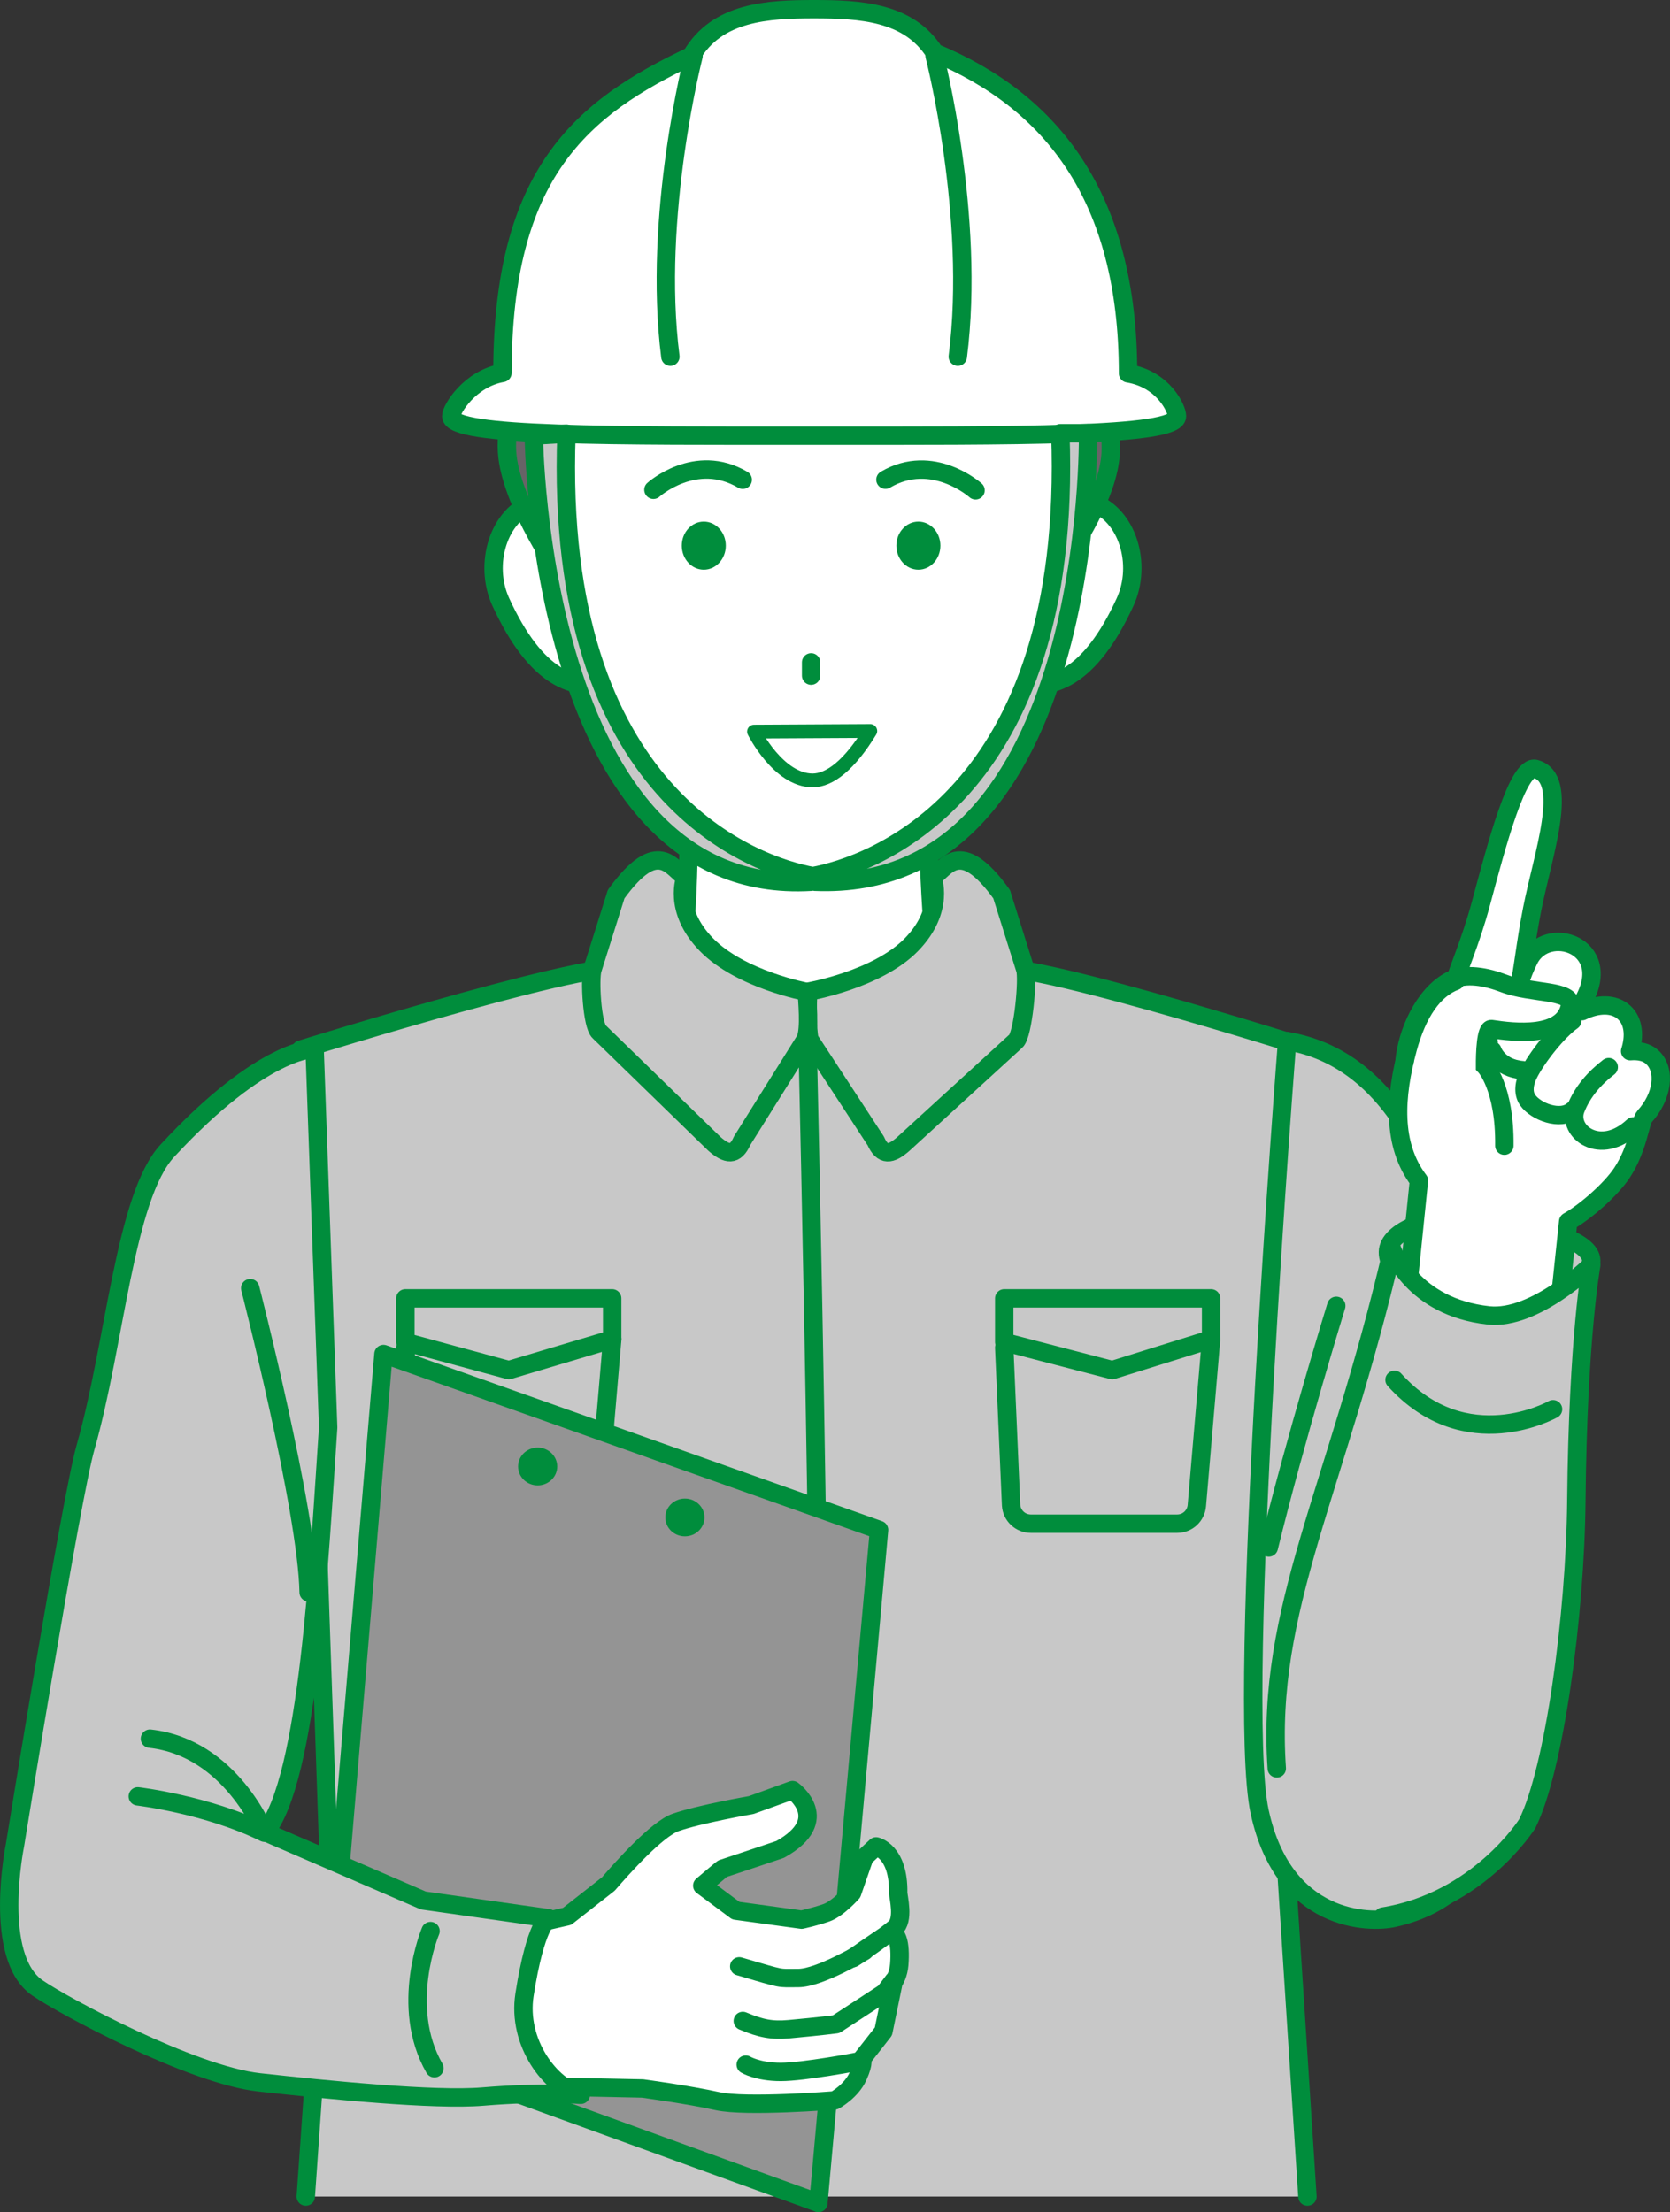
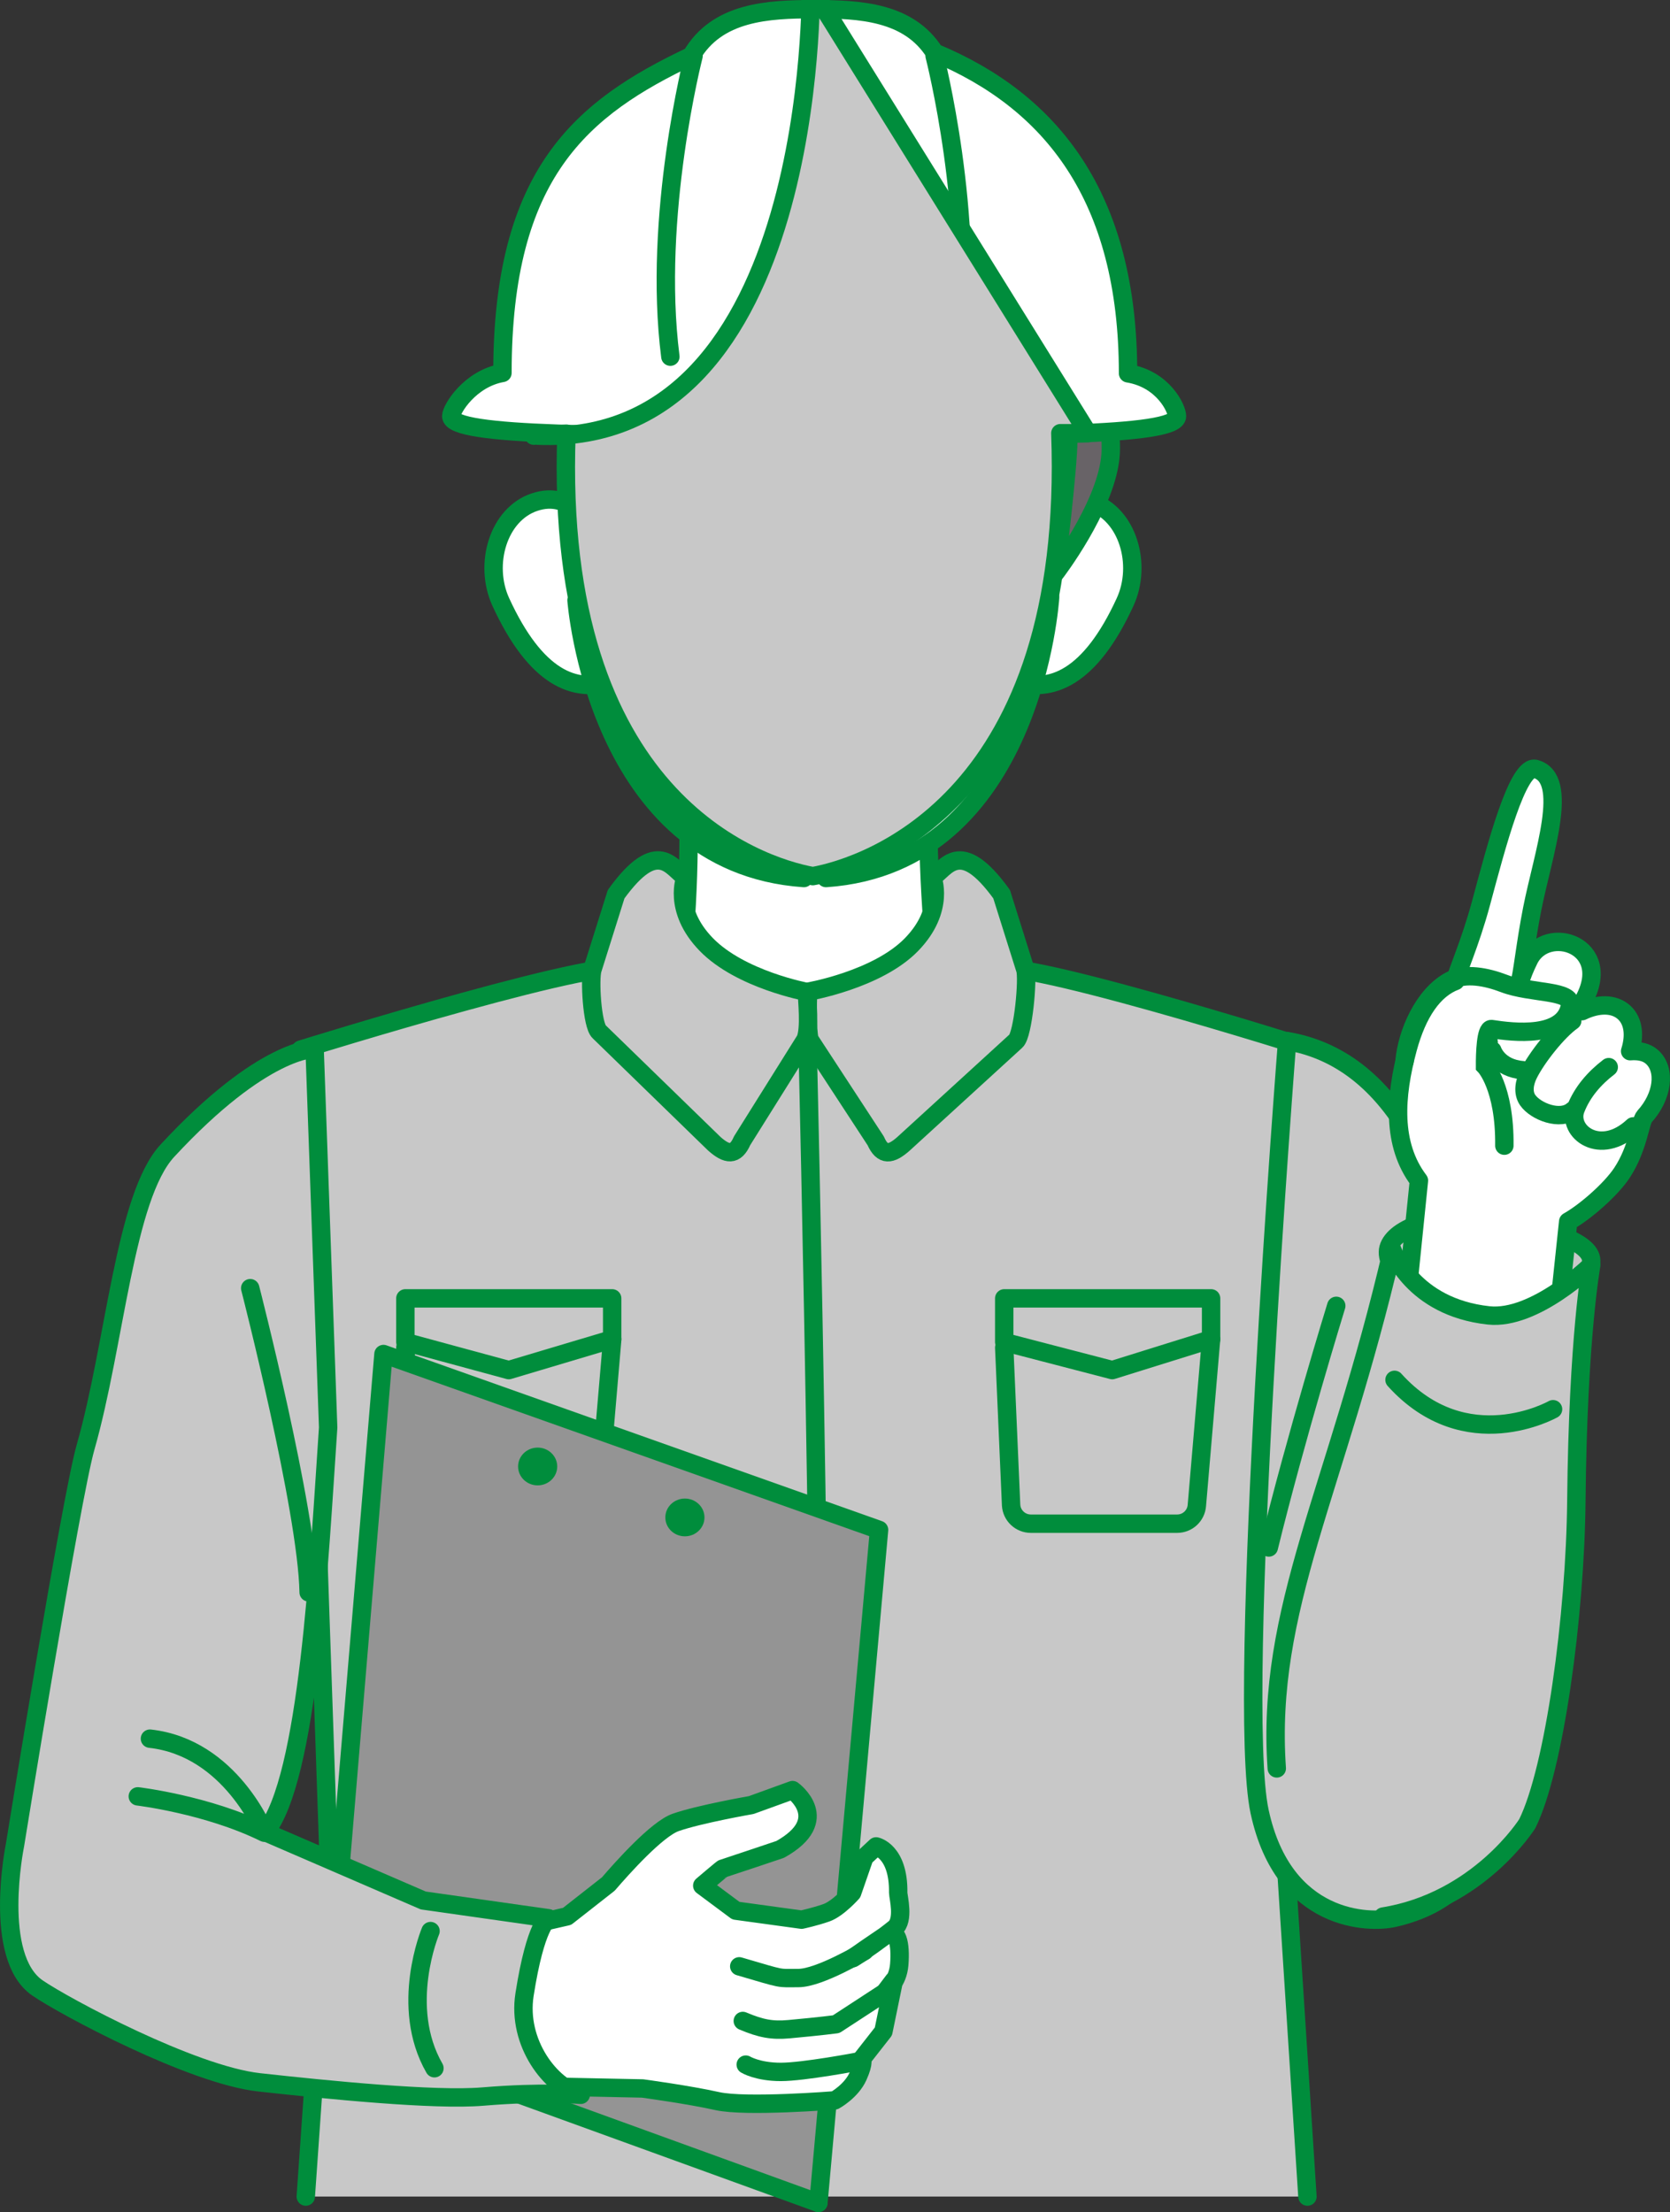
<svg xmlns="http://www.w3.org/2000/svg" id="_レイヤー_2" viewBox="0 0 272.31 360.77">
  <rect x="0" y="0" width="272.31" height="360.77" fill="#333333" stroke="none" />
  <defs>
    <style>.cls-1{stroke-miterlimit:10;}.cls-1,.cls-2,.cls-3,.cls-4,.cls-5,.cls-6,.cls-7,.cls-8{stroke:#008d3c;stroke-linecap:round;}.cls-1,.cls-3,.cls-4,.cls-5,.cls-6,.cls-7{stroke-width:3px;}.cls-1,.cls-7,.cls-8{fill:none;}.cls-2{stroke-width:2.25px;}.cls-2,.cls-3,.cls-4,.cls-5,.cls-6,.cls-7,.cls-8{stroke-linejoin:round;}.cls-2,.cls-6,.cls-9{fill:#fff;}.cls-3,.cls-10{fill:#c8c8c8;}.cls-4{fill:#949494;}.cls-5{fill:#686367;}.cls-10,.cls-9,.cls-11{stroke-width:0px;}.cls-11{fill:#008d3c;}.cls-8{stroke-width:3px;}</style>
  </defs>
  <g id="_レイヤー_1-2">
    <path class="cls-6" d="m157.97,183.57c-8.36-25.11-6.44-61.29-6.44-61.29h-39.7s2.92,34.45-6.02,61.29h52.15Z" />
    <path class="cls-10" d="m213.19,358.24H49.86s3.77-53.89,3.77-53.89l-4.58-133.17s53.18-16.55,53.41-12.81c.99,16.58,58.34,16.66,59.33.08.22-3.74,52.05,12.66,52.05,12.66l-4.13,133.24,3.48,53.89Z" />
    <path class="cls-7" d="m213.19,358.24l-3.48-53.89,4.13-133.24s-51.83-16.4-52.05-12.66c-.99,16.58-58.34,16.5-59.33-.08-.22-3.74-53.41,12.81-53.41,12.81l4.58,133.17-3.77,53.89" />
    <path class="cls-7" d="m131.67,169.79s3.2,130.09,1.78,189.48" />
    <polygon class="cls-7" points="163.75 211.75 197.48 211.75 197.48 218.42 181.36 223.45 163.75 218.87 163.75 211.75" />
    <path class="cls-7" d="m163.75,219.79l1.12,25.68c.1,1.7,1.51,3.03,3.22,3.03h23.86c1.68,0,3.08-1.29,3.21-2.97l2.32-27.11" />
    <polygon class="cls-7" points="66.1 218.87 82.96 223.45 99.82 218.42 99.82 211.75 66.1 211.75 66.1 218.87" />
    <path class="cls-7" d="m66.1,219.79l1.12,25.68c.1,1.7,1.51,3.03,3.22,3.03h23.86c1.68,0,3.08-1.29,3.21-2.97l2.32-27.11" />
    <path class="cls-3" d="m163.33,145.85l3.85,12.25c.49,1.49-.35,10.64-1.53,11.69l-18.32,16.75c-2.05,1.82-3.44,2.02-4.53-.47l-10.8-16.53c-.4-1.59-.32-6.16-.21-7.81,0,0,11.26-1.93,16.84-7.68,5.58-5.74,3.38-10.97,3.38-10.97,2.22-1.31,4.43-6.78,11.33,2.77Z" />
    <path class="cls-3" d="m100.46,145.85l-3.85,12.25c-.49,1.49-.08,9.14,1.1,10.18l18.76,18.25c2.05,1.82,3.44,2.02,4.53-.47l10.33-16.5c.8-1.82.25-6.51.25-7.78,0,0-10.83-2-16.41-7.74-5.58-5.74-3.38-10.97-3.38-10.97-2.22-1.31-4.43-6.78-11.33,2.77Z" />
    <polygon class="cls-4" points="62.53 220.83 53.35 330.2 133.45 359.27 143.34 249.51 62.53 220.83" />
    <ellipse class="cls-11" cx="111.68" cy="247.48" rx="3.19" ry="3.08" />
    <ellipse class="cls-11" cx="87.67" cy="239.17" rx="3.19" ry="3.08" />
    <path class="cls-6" d="m81.59,315.03l10.88-2.49,6.73-5.28c2.27-2.64,7.91-8.96,10.97-10.04,3.88-1.36,12.32-2.83,12.32-2.83l6.74-2.44s6.68,4.82-2.01,9.67c0,0-9.12,3.07-9.37,3.13-.11.03-3.34,2.78-3.34,2.78l5.48,4.08,10.71,1.47s2.13-.45,4.04-1.12c1.91-.67,4.21-3.28,4.21-3.28l2-5.77,1.91-1.78s3.7.76,3.6,7.55c0,.68,1.03,4.49-.57,5.79-4.46,3.62-12.33,8.49-1.36,1.08,1.76-1.19,2.38,1.4,2.1,4.86-.24,2.92-2.09,4.18-2.09,4.18l1.22-1.61-1.71,8.33-3.54,4.52s.49.37-.61,2.81c-1.1,2.44-3.79,3.91-3.79,3.91,0,0-14.52,1.16-19.15.12-4.63-1.04-12.19-2.06-12.19-2.06l-15.31-.31s-16.18-11.47-7.86-25.27Z" />
    <path class="cls-7" d="m140.96,318.2s-7.3,4.4-10.78,4.4c-3.48,0-2.13.29-9.64-1.91" />
    <path class="cls-7" d="m145.4,324.22l-9.06,5.91s-2.44.33-7.68.81c-2.74.25-4.56-.08-7.54-1.34" />
    <path class="cls-7" d="m140.02,336.2s-8.95,1.71-12.71,1.71c-3.76,0-5.71-1.19-5.71-1.19" />
    <path class="cls-3" d="m2.43,301s9.16-56.71,11.52-64.97c4.81-16.84,6.38-40.85,13.35-48.37,15.64-16.88,24-16.6,24-16.6l2.21,61.75c-1.5,22.03-3.18,57.23-10.26,65.99l25.77,11.15,20.42,2.9s-2.09.82-3.91,12.46c-1.23,7.88,4.28,15.03,9.17,16.33,0,0-6.26-.53-15.98.29-7.85.66-25.28-1.09-36.45-2.32-10.95-1.21-31.74-12.35-36.17-15.4-7.36-5.07-3.67-23.22-3.67-23.22Z" />
    <path class="cls-7" d="m40.8,210.09s9.29,36.17,9.53,49.61" />
    <path class="cls-7" d="m70.2,314.94s-5.16,12.27.64,22.37" />
    <path class="cls-7" d="m22.47,292.97s11.35,1.35,20.66,5.93c0,0-5.49-13.88-18.68-15.34" />
    <path class="cls-6" d="m98.98,91.57c2.14,6.42,6.63,17.56.7,19.54-5.92,1.97-12.31-.49-18.02-12.93-2.82-6.15-.41-14.32,5.51-16.29,5.92-1.97,9.67,3.26,11.81,9.68Z" />
    <path class="cls-6" d="m166.14,91.57c-2.14,6.42-6.63,17.56-.7,19.54,5.92,1.97,12.31-.49,18.02-12.93,2.82-6.15.41-14.32-5.51-16.29-5.92-1.97-9.67,3.26-11.81,9.68Z" />
    <path class="cls-9" d="m172.13,70.73c-.58,35.27-8.15,73.09-39.87,73.09-33.76,0-39.87-42.69-39.87-73.09s18.93-51.81,40.95-51.81c22.02,0,39.3,21.42,38.8,51.81Z" />
    <path class="cls-7" d="m131.08,143.2c-33.86-2.33-37.07-45.3-37.07-45.3" />
    <path class="cls-7" d="m171.23,97.45s-2.68,43.42-36.54,45.75" />
    <ellipse class="cls-11" cx="149.75" cy="88.99" rx="3.59" ry="3.92" />
    <ellipse class="cls-11" cx="114.76" cy="88.99" rx="3.59" ry="3.92" />
    <path class="cls-7" d="m106.55,79.88s6.86-6.18,14.56-1.64" />
    <path class="cls-7" d="m159.07,79.97s-6.99-6.27-14.69-1.74" />
    <line class="cls-7" x1="132.26" y1="108.03" x2="132.26" y2="110.19" />
    <path class="cls-2" d="m141.91,119.22c-3.35,5.49-6.59,8.06-9.41,8.06-5.59-.01-9.55-7.96-9.55-7.96l18.95-.1Z" />
    <path class="cls-5" d="m174.19,71.87c0,4.3-2.07,21.51-2.07,21.51,0,0,7.93-10.36,8.91-18.57.51-4.27-.97-10.72-3.06-10.72-2.09,0-3.78,3.49-3.78,7.79Z" />
-     <path class="cls-5" d="m89.59,71.57c0,4.3,1.86,22.12,1.86,22.12,0,0-7.72-10.97-8.7-19.19-.51-4.27.97-10.72,3.06-10.72s3.78,3.49,3.78,7.79Z" />
    <path class="cls-6" d="m183.94,60.89c0-28.89-12.57-44.41-31.54-52.31-4.22-6.64-12.1-7.08-19.65-7.08s-15.84.41-20.01,7.62c-17.93,8.48-30.81,19.12-30.81,51.7-5.3.92-8.35,5.9-8.35,7.05,0,3.38,26.49,3.19,59.17,3.19s59.17.19,59.17-3.19c0-1.2-2.2-6.03-7.98-6.98Z" />
    <path class="cls-7" d="m113.09,9.12s-6.71,26.09-3.78,49.05" />
    <path class="cls-7" d="m152.4,9.12s6.71,26.09,3.78,49.05" />
-     <path class="cls-3" d="m177.41,70.65h-4.51c2.19,59.57-31.37,70.61-40.36,72.24-8.99-1.63-42.36-12.59-40.17-72.16l-5.33.32s.69,75.4,45.21,72.76l.3-.08.3.08c45.75,1.93,44.57-73.17,44.57-73.17Z" />
+     <path class="cls-3" d="m177.41,70.65h-4.51c2.19,59.57-31.37,70.61-40.36,72.24-8.99-1.63-42.36-12.59-40.17-72.16l-5.33.32l.3-.08.3.08c45.75,1.93,44.57-73.17,44.57-73.17Z" />
    <path class="cls-3" d="m209.88,169.79c16.43,2.8,28.25,20.34,32.19,62.54,4.38,46.95,9.06,75.06-14.8,80.47-3.83.87-17.95.89-21.88-17.35-3.93-18.24,4.49-125.67,4.49-125.67Z" />
    <path class="cls-7" d="m217.89,212.97s-6.6,21.45-11,39.41" />
    <path class="cls-3" d="m226.34,203.88c-.47,3.33,5.92,11.81,15.12,13.1,9.2,1.29,17.52-7.71,17.99-11.05.47-3.33-7.28-5.75-16.48-7.04-9.2-1.29-16.16,1.65-16.63,4.98Z" />
    <path class="cls-6" d="m229.19,213.89l2.18-21.35c-4.46-5.9-3.93-13.73-1.82-21.54,1.57-5.8,4.19-9.67,7.77-11.01.14-1.23,2.38-6,4.2-12.79,2.5-9.32,5.97-22.61,8.88-21.79,5.65,1.59,1.19,13.94-.56,22.83-1.12,5.66-1.62,10.85-2.07,12.13.41-1.33.84-2.43,1.54-3.85,2.88-5.9,13.95-2.4,8.9,6.69-.29.52-.07,1.15-.24,1.7,2.54-1.23,5.18-1.32,6.85.2,1.57,1.43,1.78,3.85.99,6.33,1.37-.11,2.66.11,3.59.96,2.29,2.08,1.73,6.42-1.24,9.69-.72.8-1.04,5.19-3.69,9.2-1.82,2.75-6.01,6.39-8.76,7.93l-1.49,14.08s-6.59,4.17-16.27,3.36c-9.68-.81-8.77-2.75-8.77-2.75Z" />
    <path class="cls-1" d="m266.31,183.7c-5.4,5.04-10.8.85-9.4-2.79,1.09-2.83,3.09-5.09,5.41-6.87" />
    <path class="cls-1" d="m256.46,181.1c-2.02,1.77-6.09.17-7.37-1.7-.82-1.2-.54-2.85.15-4.23,1.34-2.69,4.73-7,7.13-8.69" />
    <path class="cls-1" d="m229.02,173.1c.38-4.53,3.06-10.83,7.46-13.17,2.47-1.31,5.91-.62,8.74.46,4.47,1.71,11.25,1.02,10.79,3.61-.96,5.39-9.27,4.37-12.79,3.83-.96-.14-1.08,4.02-1.07,6.04,0,0,3.26,3.4,3.15,12.98" />
    <path class="cls-11" d="m244.05,168.39c0,.97.3,1.32.15,1.98-.38.57-.84.72-1.68,1.24-2.46-1-.75-4.6,1.52-3.21h0Z" />
    <path class="cls-1" d="m243.35,171.33s.93,2.89,4.96,3.21" />
    <path class="cls-10" d="m207.44,287.04c-1.81-26.04,10.53-47.95,19.22-81.67,0,0,3.3,7.56,14.34,8.91,13.68,1.67,17.81-7.32,17.81-7.32,0,0-.78,12.5-1.65,30.9-.82,17.35-.74,46.01-5.48,55.91,0,0-10.06,20.94-28.45,17.25-8.13-1.63-15.05-13.31-15.79-23.97Z" />
    <path class="cls-7" d="m253.24,229.83s-14.23,8.08-25.85-4.79" />
    <path class="cls-8" d="m208.19,288.41c-1.81-26.04,9.66-45.19,18.83-84.57,0,0,3.27,9.35,15.73,10.69,7.54.81,16.72-8.2,16.72-8.2,0,0-2.17,11.7-2.43,38.44-.18,18.76-3.58,43.73-8,52.65,0,0-7.91,12.65-23.51,15.15" />
  </g>
</svg>